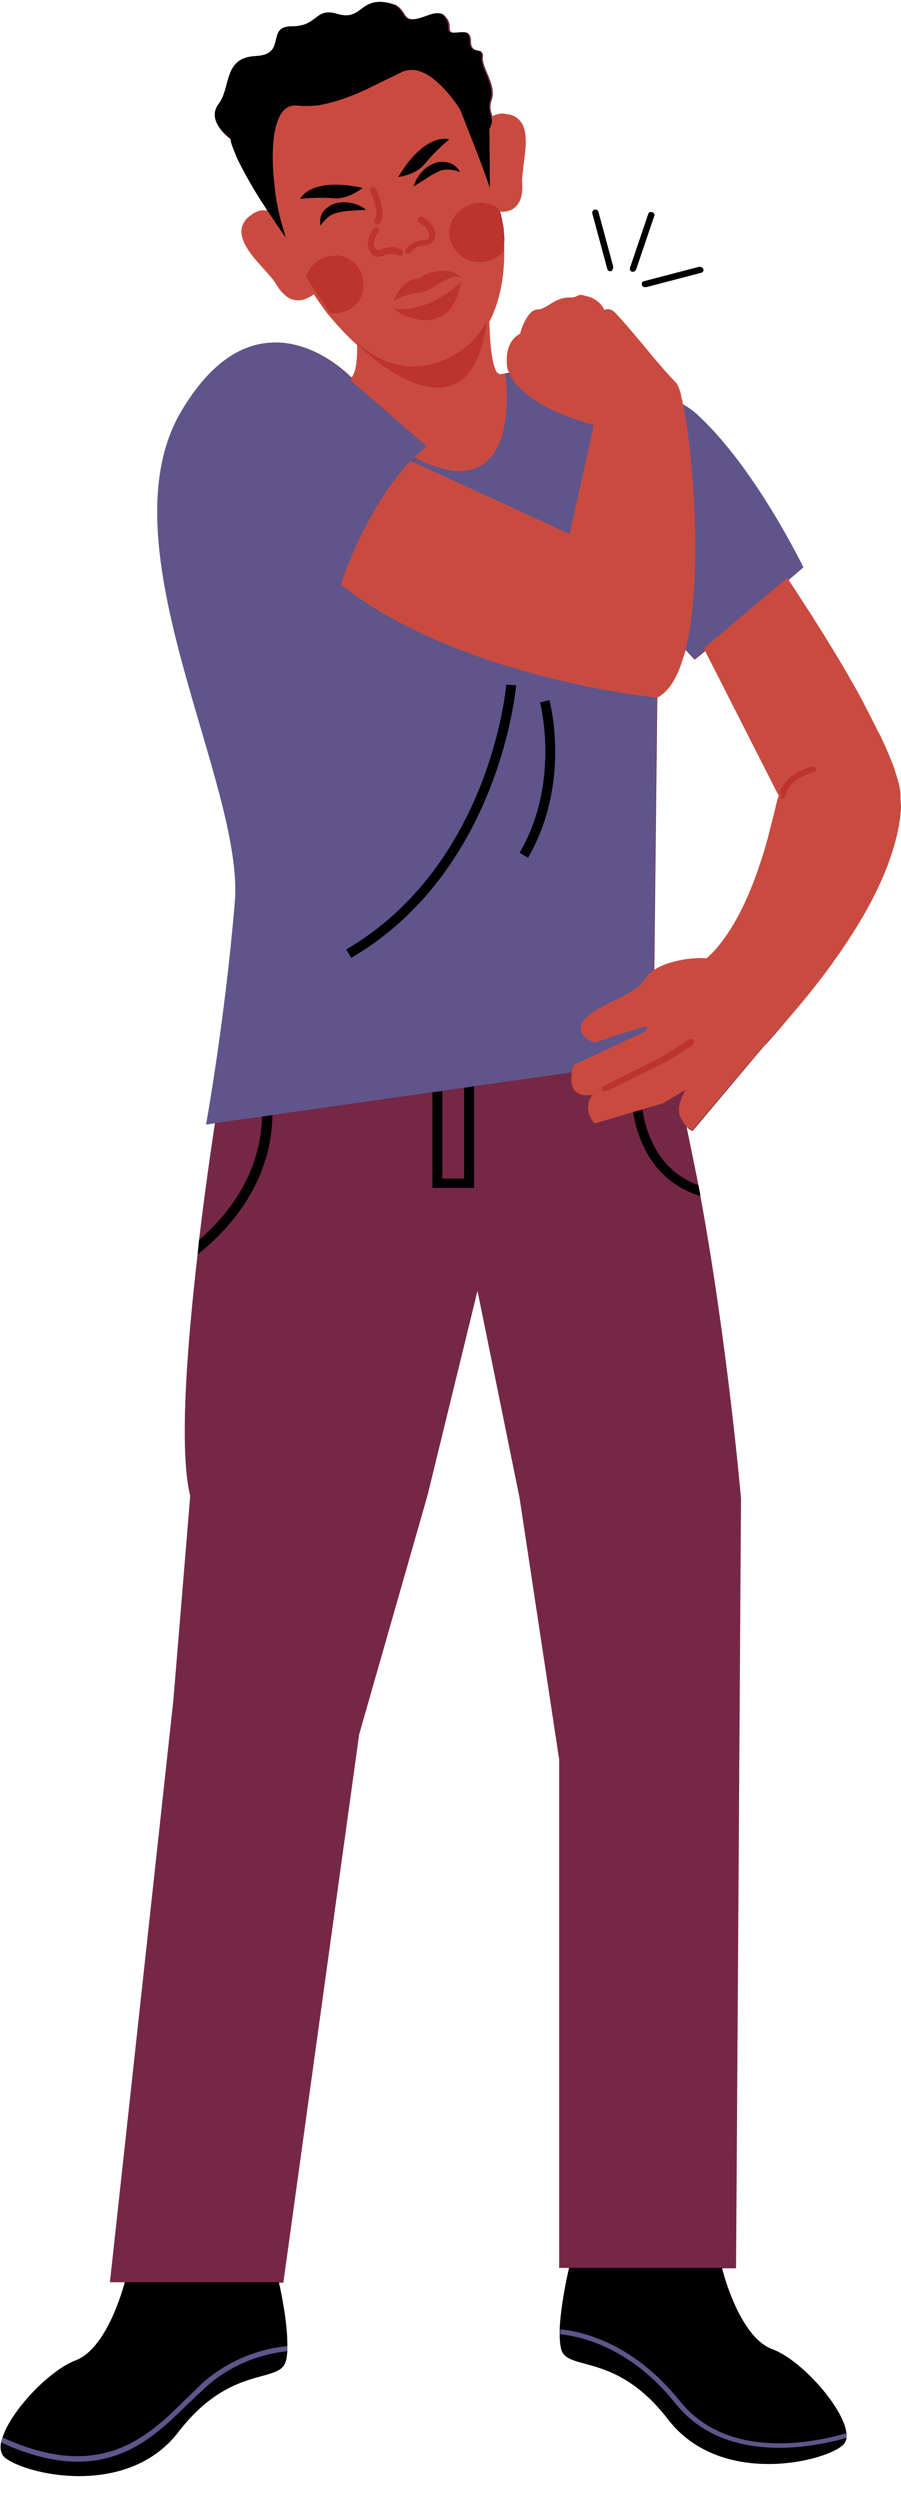
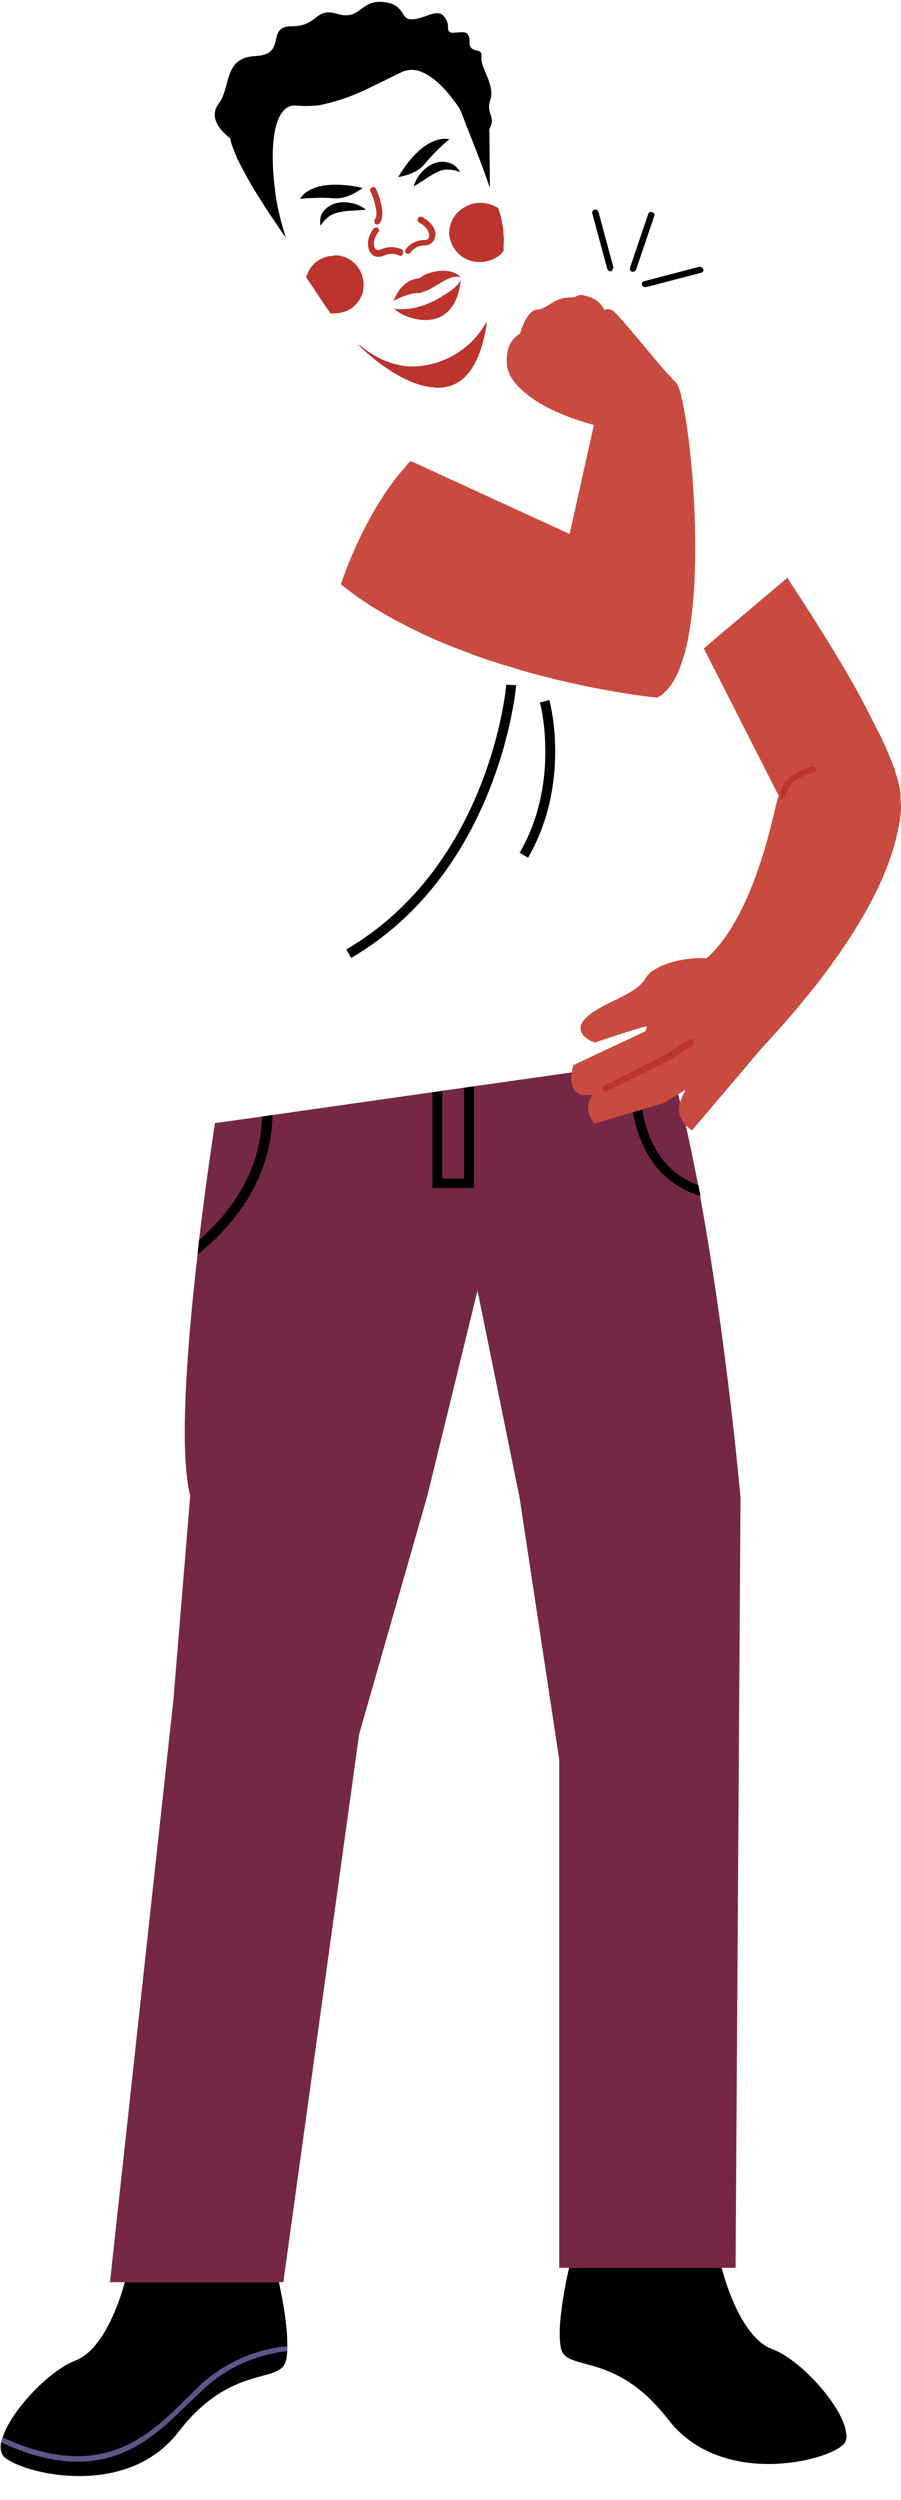
<svg xmlns="http://www.w3.org/2000/svg" height="504.2" preserveAspectRatio="xMidYMid meet" version="1.0" viewBox="0.9 0.2 181.9 504.2" width="181.9" zoomAndPan="magnify">
  <g fill="#752845" id="change1_1">
-     <path d="M181.8,158.1c-0.1-0.3-0.2-0.6-0.2-0.9c-0.1-0.4-0.3-0.9-0.4-1.3c-0.1-0.2-0.1-0.3-0.2-0.4 c-0.7-2-1.7-4.2-2.8-6.6c-0.1-0.3-0.3-0.6-0.5-0.9c-0.8-1.7-1.7-3.5-2.7-5.2c-0.2-0.4-0.4-0.8-0.7-1.2 c-5.1-9.2-11.3-18.8-14.7-23.9c0,0,0,0,0-0.1l0.5-0.4l2.9-2.5c0,0-9.3-19.4-20.8-30.3c-0.9-0.9-1.9-1.7-2.9-2.3 c-0.1-0.1-0.3-0.2-0.5-0.3h0c-0.2-0.1-0.4-0.2-0.6-0.3c0,0,0,0,0,0c0,0,0,0,0-0.1c-0.1-0.5-0.2-1-0.3-1.4c-0.3-1.2-0.7-2-1-2.3 c-3-3-11.7-13.9-12.7-14.4c-0.5-0.3-1.2-0.2-1.6,0.2c-0.5-1.5-1.7-2.6-3.2-3c-2.5-0.8-0.9,0.2-3.7,0.2s-4.5,2.4-6.3,2.4 c-1.9,0-3.2,4.8-3.2,4.8c-2.2,1-2.6,3.4-2.6,5c0,1,0.1,1.7,0.1,1.7c0.2,0.4,0.3,0.8,0.6,1.2c0,0.1,0.1,0.1,0.1,0.2 c0.2,0.4,0.5,0.8,0.9,1.2c0.1,0.1,0.2,0.2,0.3,0.3c0.1,0.1,0.2,0.3,0.4,0.4c0.2,0.2,0.5,0.5,0.7,0.7c0.2,0.2,0.4,0.3,0.6,0.5 c0.7,0.6,1.4,1.1,2.2,1.6c0.1,0,0.1,0.1,0.2,0.1c0,0-0.1,0-0.2-0.1c-0.2-0.1-0.5-0.2-0.7-0.4c-0.5-0.3-1-0.6-1.4-1 c-0.2-0.1-0.3-0.2-0.5-0.4c-0.1,0-0.1-0.1-0.2-0.1c-0.4-0.3-0.7-0.6-1-0.9c0,0-0.1,0-0.1-0.1c-0.2-0.2-0.3-0.3-0.5-0.5 c-0.2-0.2-0.4-0.4-0.5-0.6c-0.1-0.2-0.3-0.3-0.4-0.5c-0.1-0.2-0.2-0.3-0.3-0.5c0,0,0,0,0-0.1c0,0,0,0,0-0.1l-0.1-0.1 c-0.5,0-0.7,0.1-0.8,0.1c-0.2,0-0.2,0.1-0.5,0.1v0.5c-0.2,0-0.3,0.1-0.4,0.1c-0.3,0.1-0.5,0-0.7-0.1c-0.7-0.5-1.2-2.1-1.5-4.1 s-0.5-4.5-0.5-6.9c2.4-4.5,3-9.7,3-13.7v-0.2l0.3-0.3v-0.1l0-0.2c-0.1-1,0.1-1.9,0-2.6c0-0.5-0.1-0.9-0.1-1.3v-0.4 c-0.1-0.3-0.1-0.7-0.2-1c-0.1-0.4-0.1-0.8-0.2-1.1c0-0.1-0.1-0.2-0.1-0.3c0,0,0-0.1,0-0.2c0-0.1-0.1-0.3-0.1-0.4 c-0.1-0.2-0.1-0.3-0.2-0.5c0,0,0,0,0.1,0c0-0.1-0.1-0.2-0.1-0.4h0.6c3.3,0,4-2.6,3.7-5.5v-0.3c0-3.7,3-12.4-2.8-13 c-0.2,0-0.5-0.1-0.7-0.1c-0.1,0-0.2,0-0.2,0c-0.7,0.1-1.3,0.3-1.9,0.8v0.4c0,0.1,0,0.2-0.1,0.4c0,0.1-0.1,0.2-0.1,0.3 s-0.1,0.2-0.2,0.3c0.1-0.2,0.1-0.3,0.2-0.5c0-0.2,0.1-0.3,0.1-0.4v-0.5c0-0.2,0-0.5-0.1-0.7c-0.2-0.8-0.7-1.7-0.1-3.3 c1-3-2.1-6.5-1.8-8.6c0.1-0.7-0.2-1-0.5-1.2c-0.4-0.1-0.9-0.1-1.3-0.4c-0.3-0.2-0.6-0.6-0.6-1.4c0-1.2-0.3-1.7-0.8-1.9 c-0.2-0.1-0.4-0.1-0.7-0.1c-0.5,0-1.2,0.1-1.9,0.1c-0.4,0-0.6-0.1-0.7-0.2c-0.2-0.2-0.2-0.6-0.2-1.1c0-0.5-0.2-1.2-0.8-1.9 c-0.2-0.3-0.5-0.5-0.7-0.6c-1.5-0.6-3.7,1.1-5.9,1.1c-0.4,0-0.7-0.1-0.9-0.2c-0.5-0.2-0.8-0.8-1.1-1.3c-0.4-0.5-0.8-1.1-1.7-1.5 C80,1,79.3,0.8,78.4,0.7c-4.7-0.4-4.5,3.8-9.2,2.4c-4.6-1.4-3.8,2.5-9.2,2.5s-0.8,5.7-7.3,6c-6.7,0.4-5,6.4-7.6,9.8 c-2.6,3.5,2.4,6.9,2.4,6.9c0.1,0.8,0.4,1.7,0.8,2.6l0.6,1.5c1.1,2.2,2.5,4.8,4,7.2c0.4,0.6,0.7,1.2,1.1,1.7 c0.3,0.5,0.6,0.9,0.8,1.4c0.1,0.2,0.2,0.4,0.4,0.5h-0.1c-0.2,0-0.5-0.1-0.8-0.1s-0.6,0-0.8,0.1c-0.1,0-0.2,0-0.3,0.1 c-0.2,0.1-0.4,0.1-0.6,0.2c-0.2,0.1-0.4,0.2-0.5,0.3C52,43.9,51.9,44,51.8,44c-0.2,0.2-0.4,0.4-0.6,0.6c-3.6,4,4.2,9.4,5.9,12.4 c0.5,0.9,1.1,1.6,1.7,2.2c0.3,0.2,0.5,0.5,0.8,0.6c0.2,0.1,0.5,0.2,0.7,0.3c0.8,0.2,1.6,0.2,2.5-0.2c0.5-0.2,1-0.6,1.7-1.1 c0,0,0.1-0.1,0.1-0.1c0.1,0.2,0.2,0.3,0.4,0.5c0.9,1.3,1.8,2.6,2.8,4h0.7c1.2,0,2.4-0.3,3.4-0.9c-0.9,0.7-2.1,1-3.3,1h-0.7 c0,0,0,0.1,0.1,0.1c1.7,2.3,3.6,4.3,5.6,6.1v0.1c0,0,0,0-0.1,0l0.1,0.1v1c0,1.7-0.2,3.5-0.6,4.9c-0.1,0.2-0.2,0.4-0.3,0.6 c0,0.1-0.1,0.2-0.2,0.3s-0.1,0.2-0.2,0.3l-0.1-0.1c0,0-0.2-0.2-0.5-0.5h0c-1.5-1.5-6.3-5.7-12.5-6.7c0,0,0,0,0,0 c-0.6-0.1-1.3-0.2-2-0.2c-0.4,0-0.8,0-1.3,0c-5.7,0.2-12.3,3.6-18.4,14c-15.8,27.1,12.9,75,10.9,98.9c-2,23.5-5.7,44-5.8,44.8 c0,0,0,0,0,0l1.9-0.3l-0.1,0.1l0,0c-0.7,4.6-2,13.3-3.2,23.4c-0.1,0.9-0.2,1.9-0.3,2.9c-2.2,18.2-3.9,39.6-1.5,48.9L36,343.1 L23.1,460.5h3c-1,3.7-4.3,13.7-10,15.8c-5.4,2.1-13.1,10.3-14.7,15.6c-0.1,0.3-0.2,0.7-0.3,1c-0.2,1.2,0,2.1,0.6,2.8 c3.6,3.4,24.8,8.7,35.3-5.1c10.6-13.7,20.4-9.5,21.6-14.2c0.2-0.5,0.2-1.2,0.3-1.9v-1c0.1-4.4-1.2-10.7-1.7-12.9h0.9L73.4,350 l13.8-48.2l10.1-41.3l8.5,41.8l8,52.8v102.5h2c-0.3,1.2-1.7,7.5-1.9,12.4v1c0,1.2,0.1,2.2,0.3,3c1.2,4.6,11,0.4,21.6,14.2 c10.6,13.7,31.8,8.5,35.3,5.1c0.4-0.4,0.6-0.8,0.7-1.4v-1c-0.6-5.1-9.1-14.7-14.9-16.8c-6-2.2-9.4-13.2-10.2-16.4h2.8l1-155.3 c0,0-2.7-31.1-8.2-61c-0.1-0.8-0.3-1.5-0.4-2.2c-0.8-4-1.6-7.9-2.4-11.8c0.3,0.4,0.8,0.8,1.2,0.9l0.2-0.2l13.9-16.5 c0.4-0.5,0.9-0.9,1.3-1.4c5-5.5,8.8-10.8,12.3-15.7c0.2-0.2,0.3-0.4,0.4-0.6c0.8-1.1,1.6-2.5,2.2-3.5c3.6-5.4,6.2-10.2,8.1-14.6 c0.3-0.8,0.6-1.6,0.9-2.4c0.8-2.3,1.4-4.4,1.8-6.5c0.1-0.6,0.2-1.1,0.3-1.7c0.1-0.4,0.1-0.8,0.1-1.2c0-0.5,0.1-1,0.1-1.5 c0.1-0.5,0.1-1.2,0.1-1.9C182.3,159.9,182,159,181.8,158.1z M157.8,162.9c0,0.1,0,0.1,0,0.2c-0.1,0.4-0.2,0.8-0.3,1.3v0.1 c-0.2,0.7-0.4,1.5-0.6,2.3c-0.1,0.4-0.2,0.8-0.3,1.2c-0.5,2.1-1.2,4.5-2.2,7.4c-5,14.8-11,18.8-11,18.8c-1.7-0.4-7.3,0.2-10.4,2.2 c-0.7,0.4-1.3,1-1.7,1.7c-0.1,0.2-0.2,0.4-0.4,0.6c-0.1,0.2-0.3,0.3-0.5,0.5c-2.1,2.1-6.4,3.7-9.3,5.5c-0.6,0.4-1.2,0.8-1.6,1.2 c-0.1,0.1-0.2,0.2-0.2,0.2c-0.3,0.4-0.5,0.6-0.6,0.9c0,0,0,0.1-0.1,0.1c0.1-0.4,0.4-0.9,0.9-1.4c2.8-2.7,10-4.5,11.8-7.8 c0.4-0.7,1-1.3,1.7-1.7v-0.4l0.6-55l0-0.5v-0.1c1.4-0.7,2.6-2.1,3.5-4.1c0.7-1.5,1.3-3.2,1.8-5.2l0.4,0.4l1.8,1.9l0.1,0l2.1-1.7 l0.3-0.2l0,0.1l14.6,28.6l0.4,0.7c0,0,0,0,0,0.1c-0.1,0.2-0.1,0.4-0.2,0.5C158.1,161.7,158,162.3,157.8,162.9z" fill="inherit" />
    <path d="M128.5,55c0.1,0,0.1,0,0.2,0c0.3,0,0.5-0.2,0.6-0.4l3.7-10.9c0.1-0.3-0.1-0.6-0.4-0.7c-0.4-0.1-0.7,0-0.8,0.3 l-3.7,10.9C128,54.5,128.1,54.9,128.5,55z" fill="inherit" />
-     <path d="M130.5,57.6c0,0.3,0.4,0.6,0.7,0.5c0.1,0,0.1,0,0.2,0l11.1-2.9c0.3-0.1,0.5-0.4,0.4-0.7s-0.5-0.5-0.8-0.5 L131,56.9C130.7,56.9,130.4,57.2,130.5,57.6z" fill="inherit" />
    <path d="M123.5,54.4c0.1,0.3,0.3,0.5,0.6,0.5c0,0,0.1,0,0.2,0c0.3-0.3,0.4-0.6,0.4-0.9l-3-11.1 c-0.1-0.3-0.4-0.5-0.8-0.4c-0.3,0.1-0.5,0.4-0.4,0.8L123.5,54.4z" fill="inherit" />
  </g>
  <g id="change2_2">
-     <path d="M109.7,80.9c-0.1-0.1-0.2-0.1-0.2-0.1c-0.2-0.1-0.5-0.3-0.7-0.4c-0.5-0.3-1-0.6-1.4-1c-0.2-0.1-0.3-0.2-0.5-0.4 c-0.1,0-0.1-0.1-0.2-0.1c-0.4-0.3-0.7-0.6-1-0.9c0,0-0.1,0-0.1-0.1c-0.2-0.2-0.3-0.3-0.5-0.5c-0.2-0.2-0.4-0.4-0.5-0.6 c-0.1-0.2-0.3-0.3-0.4-0.5c0-0.1-0.1-0.1-0.1-0.2c0,0,0-0.1-0.1-0.1c-0.1-0.1-0.2-0.2-0.2-0.3l-0.1-0.1c-0.5,0.1-0.7,0.1-0.8,0.1 c-0.2,0-0.2,0-0.5,0.1v0.5c0.1,1.1,0.2,2.5,0.2,3.9c0,8-2.3,19.4-17.1,12.2c0,0,0,0-0.1,0c0,0,0,0-0.1,0L85,92.7l-0.7,0.6l-0.5,0.4 h0.1l32.5,14.8l0.2,0.1l5.1-23.2C121.6,85.4,115.1,83.9,109.7,80.9z M142.3,84.4c-0.9-0.9-1.9-1.7-2.9-2.3c-0.2-0.1-0.4-0.2-0.6-0.4 c-0.2-0.1-0.3-0.2-0.5-0.2c0,0-0.1,0-0.1-0.1c0,0,0,0.1,0,0.1c2.1,9.8,4.2,34.9,0.7,49.3l0.1,0.1l0.3,0.3l1.9,1.9l0,0l2-1.7l0.3-0.2 l0.1-0.1l16-13.5l0.1-0.1l0.5-0.4l2.9-2.5C163.1,114.7,153.8,95.3,142.3,84.4z M105.9,134.7c-0.8-0.2-1.7-0.5-2.5-0.8 c-0.8-0.3-1.7-0.5-2.5-0.8c-0.4-0.1-0.9-0.3-1.3-0.4c-0.9-0.3-1.7-0.6-2.6-0.9s-1.7-0.6-2.6-1c-0.4-0.2-0.9-0.3-1.3-0.5 c-1.2-0.5-2.5-1-3.7-1.5c-0.5-0.2-1.1-0.5-1.6-0.7c-0.4-0.2-0.9-0.4-1.3-0.6c-2.8-1.3-5.5-2.7-8.2-4.3c-0.7-0.4-1.3-0.8-2-1.2 c-1-0.6-1.9-1.2-2.9-1.9c-0.3-0.2-0.6-0.4-0.9-0.6c-0.8-0.6-1.6-1.1-2.3-1.7c0,0,0.3-0.8,0.8-2.2c0.1-0.2,0.1-0.4,0.2-0.6 c0.9-2.2,2.3-5.7,4.3-9.4c2-3.7,4.5-7.7,7.5-11c0.3-0.3,0.5-0.6,0.8-0.9l0.1-0.1l0.3-0.3l0.7-0.7l0.4-0.4l0.1-0.1l2.1-2L74.1,78.5 l-1.9-1.7l-0.1-0.1c0,0-0.1-0.2-0.4-0.4c-1.4-1.3-6.2-5.7-12.5-6.8c0,0,0,0,0,0c-0.6-0.1-1.3-0.2-2-0.2c-0.4,0-0.8,0-1.3,0 c-5.8,0.2-12.3,3.5-18.5,14c-15.8,27.1,12.9,75,10.9,98.9c-2,23.9-5.8,44.8-5.8,44.8l0.1,0l1.8-0.3l9.4-1.3l2-0.3l32.3-4.6l2-0.3 l4.4-0.6l2-0.3l19.8-2.8h0l0.3,0h0.1c0.1-0.3,0.1-0.6,0.2-0.9l4.6-2.2l9.8-4.7c0,0,0.4-0.8,0.4-1.4c0-0.3,0-0.5-0.3-0.5 c-0.8,0-10.6,3.3-10.6,3.3s-2.8-1-2.3-2.8c0-0.1,0-0.1,0.1-0.2c0.1-0.4,0.4-0.8,0.8-1.2c2.8-2.7,10-4.5,11.8-7.8 c0.4-0.7,1-1.3,1.7-1.7v-0.1l0-0.4v0l0.6-55l0-0.5v-0.1C133.6,140.3,121.2,139.2,105.9,134.7z" fill="#5f558b" />
-   </g>
+     </g>
  <g id="change1_2">
-     <path d="M150.4,302.3l-1,155.3h-35.6V355.1l-8-52.8l-8.5-41.8l-10.1,41.3L73.4,350L58.1,460.5h-35l12.8-117.4l3.4-41.2 c-2.3-9.2-0.6-30.6,1.5-48.8c0.1-1,0.2-1.9,0.3-2.9c1.2-10.1,2.5-18.9,3.2-23.5l0.1,0l9.4-1.3l2-0.3l32.3-4.6l2-0.3l4.4-0.6l2-0.3 l19.8-2.8l0.4,0c-1.2,6.1,4.2,4.2,5.8,3.5c0.1-0.1,0.2-0.1,0.3-0.1c-0.1,0-0.2,0.1-0.3,0.1c-4.5,2.5-1.6,6.4-1.6,6.4l7.7-2.3 l1.9-0.6l4-1.2l3.2-1.9c0,0.1,0,0.3,0.1,0.4c0.1,0.6,0.3,1.1,0.4,1.7c0.1,0.3,0.2,0.7,0.3,1.1c-0.1,0.9,0.1,1.8,0.6,2.6 c0.1,0.3,0.1,0.5,0.2,0.8c0.9,3.9,1.7,7.9,2.5,12c0.1,0.8,0.3,1.5,0.4,2.2C147.7,271.2,150.4,302.3,150.4,302.3z" fill="#752845" />
+     <path d="M150.4,302.3l-1,155.3h-35.6V355.1l-8-52.8l-8.5-41.8l-10.1,41.3L73.4,350L58.1,460.5h-35l12.8-117.4l3.4-41.2 c-2.3-9.2-0.6-30.6,1.5-48.8c0.1-1,0.2-1.9,0.3-2.9c1.2-10.1,2.5-18.9,3.2-23.5l0.1,0l9.4-1.3l2-0.3l32.3-4.6l2-0.3l4.4-0.6l2-0.3 l19.8-2.8l0.4,0c-1.2,6.1,4.2,4.2,5.8,3.5c0.1-0.1,0.2-0.1,0.3-0.1c-0.1,0-0.2,0.1-0.3,0.1c-4.5,2.5-1.6,6.4-1.6,6.4l7.7-2.3 l1.9-0.6l4-1.2l3.2-1.9c0,0.1,0,0.3,0.1,0.4c0.1,0.6,0.3,1.1,0.4,1.7c0.1,0.3,0.2,0.7,0.3,1.1c-0.1,0.9,0.1,1.8,0.6,2.6 c0.1,0.3,0.1,0.5,0.2,0.8c0.9,3.9,1.7,7.9,2.5,12c0.1,0.8,0.3,1.5,0.4,2.2C147.7,271.2,150.4,302.3,150.4,302.3" fill="#752845" />
  </g>
  <g fill="#c94b40" id="change3_1">
-     <path d="M106.6,33.5c0.4-3,1-6.8-0.6-8.8c-0.7-0.9-1.7-1.4-2.9-1.5c-0.3-0.1-0.6-0.1-0.8-0.1H102 c-0.7,0.1-1.3,0.3-1.8,0.6c-0.1,0.1-0.2,0.1-0.3,0.2L99.7,24v0.6c0,0.1,0,0.1,0,0.2L99.6,25c0,0,0,0.1-0.1,0.1 c0,0.1-0.1,0.2-0.1,0.3l-0.1,0.1c-0.1,0.1-0.1,0.2-0.2,0.2L99,26l0.1,9c-1.1-3-2.3-6-3.1-8.2c-0.2-0.6-0.4-1.1-0.6-1.5 c-0.8-2-1.2-3.2-1.3-3.3c-0.2-0.4-6-9.7-11.7-7.9c-0.2,0.1-0.4,0.2-0.7,0.3c-0.8,0.4-1.6,0.8-2.4,1.2c-3.8,2-8.5,4.4-13.3,5.3 L65.7,21c-0.4,0.1-0.9,0.1-1.3,0.2c-1.3,0.1-2.5,0.1-3.7,0c-1.1-0.1-2.1,0.2-3,1.1c-3.4,3.5-2.3,13.3-1.9,16.3 c0.3,2.2,0.7,4.3,1.2,6.4c-0.4-0.6-0.9-1.3-1.4-2l-0.2-0.2l-0.3-0.1c-0.1,0-0.2,0-0.2,0c-0.5-0.1-1.1-0.1-1.6,0 c-0.1,0-0.3,0.1-0.3,0.1c-0.2,0.1-0.5,0.2-0.7,0.3c-0.2,0.1-0.4,0.2-0.6,0.4c-0.1,0.1-0.2,0.2-0.3,0.2c-0.2,0.2-0.5,0.4-0.7,0.6 c-2.9,3.2,0.8,7.2,3.4,10.1c1,1.1,1.9,2.1,2.4,2.9c0.6,1,1.2,1.8,1.8,2.3c0.3,0.3,0.6,0.5,0.9,0.7c0.2,0.1,0.5,0.3,0.8,0.3 c0.9,0.3,1.9,0.2,2.8-0.2c0.5-0.2,1-0.5,1.5-0.9c0,0,0,0,0,0.1c1,1.6,1.9,2.8,2.8,4l0.2,0.2c1.9,2.3,3.8,4.3,5.7,6v0.9 c0,1.9-0.2,3.5-0.6,4.7c-0.1,0.2-0.2,0.4-0.3,0.6c0,0,0,0.1-0.1,0.1v0.1h-0.2V77l15.2,13.2l-1.8,1.7l-0.7,0.5l0.5,0.3l0.1,0 l0.1,0.1c3.3,1.6,6.1,2.4,8.6,2.4c1.8,0,3.4-0.5,4.7-1.4c5-3.5,5-12.6,4.5-17.7v-0.5h-0.5c-0.1,0-0.2,0-0.2,0c-0.1,0-0.3,0-0.4,0.1 h-0.2v-0.2h-0.3c-0.5-0.5-1.5-2.4-1.7-10.4c2.5-4.8,3-10.2,3-13.9v-2.4l-0.9,1.2l-0.2,0.2c-0.8,1.1-2.1,1.8-3.5,1.9 c-1.4,0.2-2.7-0.2-3.8-1.1c-1.1-0.8-1.9-2.1-2.1-3.5c-0.2-1.4,0.2-2.8,1.1-3.9c1.7-2.3,4.9-2.8,7.1-1.2l0.1,0.3h0.2L102,44 c0,0,0-0.1,0-0.2l-0.3-0.9h0c0,0,0,0,0.1,0c1.5,0.1,2.6-0.3,3.4-1.2c0.9-1,1.3-2.6,1.1-4.8v-0.3C106.3,35.8,106.5,34.7,106.6,33.5z M88.7,77.7c-0.2,0-0.4,0-0.6-0.1c-3.1-0.4-6.3-2.1-8.9-3.9c1.5,0.5,2.9,0.9,4.4,0.9h1.2c1.4,0,2.9-0.3,4.3-0.7 c3.7-1.1,6.9-3.3,9.1-6.2c-1.4,6.5-4.3,9.8-8.6,10H88.7z" fill="inherit" />
    <path d="M182.7,160.5c0-0.7-0.2-1.6-0.4-2.5c-0.1-0.3-0.2-0.6-0.3-1s-0.3-0.9-0.4-1.3c0-0.1-0.1-0.3-0.1-0.4 c-0.7-1.9-1.6-4-2.8-6.6c-0.2-0.3-0.3-0.6-0.5-0.9c-0.8-1.6-1.7-3.4-2.7-5.3c-0.2-0.4-0.4-0.8-0.6-1.2c-5-9.2-11.4-19-14.7-24 l-0.3-0.6l-16.6,14L143,131l14.8,29.1l0.3,0.5v0.1c0,0.1,0,0.1-0.1,0.3c-0.2,0.5-0.3,1.1-0.5,1.8v0.1c-0.1,0.4-0.2,0.8-0.3,1.2 c0,0,0,0.1,0,0v0.1c-0.2,0.7-0.4,1.5-0.6,2.3c-0.1,0.4-0.2,0.8-0.3,1.2c-0.6,2.4-1.3,4.8-2.2,7.4c-4.4,13.1-9.7,17.7-10.6,18.4 c-2.1-0.3-7.5,0.3-10.5,2.3c-0.8,0.4-1.4,1.1-1.9,1.9c-0.1,0.2-0.2,0.4-0.4,0.5c-0.1,0.1-0.2,0.2-0.2,0.3c-0.1,0.1-0.1,0.1-0.2,0.2 c-1.3,1.3-3.5,2.4-5.6,3.4c-1.3,0.6-2.6,1.3-3.7,2c-0.7,0.4-1.3,0.9-1.7,1.3c-0.1,0.1-0.2,0.2-0.3,0.3c-0.4,0.4-0.6,0.8-0.8,1.2 v0.1c-0.5,1.8,1.4,3,2.6,3.4l0.2,0.1l0.2-0.1c3.5-1.2,9.1-3,10.3-3.2c0,0.1,0,0.2-0.1,0.4s-0.1,0.4-0.2,0.6l-14.5,6.8l-0.1,0.2 c-0.1,0.3-0.2,0.6-0.2,1v0.1c0,0.2-0.1,0.3-0.1,0.5v0.3c-0.2,1.6,0.2,2.8,1,3.4c0.9,0.7,2.1,0.7,3.3,0.5c-0.1,0.2-0.3,0.3-0.4,0.5 c-1.5,2.5,0.4,4.9,0.5,5l0.2,0.3l13.9-4.1l4.5-2.7c-0.6,1.1-1,2.1-1.2,3c0,0.1-0.1,0.3-0.1,0.4v0.2c0,0.1,0,0.2,0,0.4 c0,0.1,0,0.2,0,0.4s0,0.4,0.1,0.6c0,0.2,0.1,0.4,0.2,0.6l0.1,0.1c0.2,0.4,0.4,0.8,0.7,1.2s0.7,0.7,1.1,1l0.4,0.3l14-16.5 c5.4-5.8,10.2-11.5,14.2-17c0.1-0.2,0.3-0.4,0.4-0.6c0.7-1,1.4-1.9,2.1-3c3.6-5.3,6.4-10.4,8.3-15.1c0.3-0.7,0.6-1.5,0.9-2.4 c0.8-2.2,1.4-4.4,1.8-6.5c0.1-0.6,0.2-1.2,0.3-1.7c0-0.3,0.1-0.6,0.1-1v-0.2c0.1-0.5,0.1-1,0.1-1.5 C182.7,161.9,182.7,161.1,182.7,160.5z" fill="inherit" />
    <path d="M138.8,81.8L138.8,81.8C138.8,81.8,138.8,81.8,138.8,81.8c0-0.2-0.1-0.3-0.1-0.4v-0.5h-0.1 c-0.1-0.4-0.2-0.7-0.2-1c-0.2-0.9-0.6-2.1-1.1-2.6c-1.4-1.4-4.1-4.5-6.6-7.6c-3.9-4.6-5.6-6.6-6.2-6.9c-0.5-0.3-1.1-0.3-1.6-0.1 c-0.6-1.3-1.8-2.3-3.3-2.7c-1.4-0.4-1.7-0.4-2.2-0.1c-0.2,0.1-0.5,0.3-1.6,0.3c-1.7,0-3,0.8-4.1,1.5c-0.8,0.5-1.5,0.9-2.2,0.9 c-2,0-3.3,3.7-3.6,4.9c-1.7,0.9-2.7,2.7-2.7,5.3c0,1,0.1,1.8,0.2,1.9c0.1,0.3,0.3,0.7,0.4,1c0,0,0,0,0,0.1c0,0.1,0.1,0.2,0.1,0.2 c0,0,0.1,0.1,0.1,0.1c0,0.1,0,0.1,0,0.1c0.3,0.4,0.6,0.9,1,1.4l0.3,0.3c0.1,0.1,0.2,0.3,0.4,0.4l0.7,0.7c0.2,0.2,0.4,0.3,0.6,0.5 c0.6,0.5,1.4,1.1,2.2,1.6l0.3,0.2c4.4,2.7,9.7,4.2,11.3,4.6l-4.9,22L84.3,93.4l-0.1,0l-0.5-0.2l-0.2,0.3c-0.3,0.3-0.6,0.6-0.8,0.9 c-6,6.7-10,15.8-11.9,20.6l-0.2,0.6c-0.5,1.4-0.8,2.2-0.8,2.2l-0.1,0.3l0.3,0.2c0.8,0.6,1.6,1.2,2.4,1.8c0.3,0.2,0.5,0.4,0.8,0.6 c0.9,0.6,1.8,1.2,2.9,1.9c0.7,0.4,1.3,0.8,2,1.2c2.5,1.5,5.3,2.9,8.2,4.3c0.4,0.2,0.9,0.4,1.3,0.6c0.5,0.2,1.1,0.5,1.6,0.7 c1.2,0.5,2.4,1,3.7,1.5l1.3,0.5c0.9,0.3,1.8,0.7,2.6,1c0.9,0.3,1.7,0.6,2.6,0.9c0.4,0.2,0.9,0.3,1.3,0.4c0.9,0.3,1.7,0.6,2.6,0.8 c0.9,0.3,1.7,0.5,2.5,0.8c14.5,4.2,26.5,5.5,27.8,5.6c0.1,0,0.1,0,0.1,0l0.1-0.1c1.4-0.8,2.7-2.3,3.7-4.4c0.7-1.4,1.2-3.1,1.8-5 c0,0,0,0,0-0.1c0-0.1,0.1-0.2,0.1-0.3l-0.5-0.1h0.5C142.8,116.7,140.9,91.8,138.8,81.8z" fill="inherit" />
  </g>
  <g id="change4_1">
    <path d="M165.6,155.2c-0.1-0.3-0.4-0.5-0.7-0.4c-1.9,0.5-3.2,1.2-4.3,2c-1,0.8-1.7,1.8-2.3,3.2l0.4,0.7 c-0.1,0.2-0.1,0.4-0.2,0.6c0.1,0,0.1,0,0.2,0c0.3,0,0.5-0.2,0.6-0.4c1-2.8,2.4-3.9,6-5C165.5,155.9,165.7,155.6,165.6,155.2z M140.9,210c-0.2-0.3-0.5-0.4-0.8-0.2l-5.3,3.4l-11.9,6h-0.1c-0.3,0.1-0.4,0.5-0.3,0.7c0,0,0,0,0,0.1c0,0,0,0,0,0c0,0,0,0,0,0 c0.1,0.2,0.3,0.3,0.5,0.3c0.1,0,0.2,0,0.2,0h0.2l11.9-5.9h0.1l5.3-3.4C141,210.7,141.1,210.4,140.9,210z M76.8,38.3 C76.7,38,76.3,37.8,76,38c-0.2,0.1-0.4,0.3-0.4,0.5c0,0.1,0,0.2,0.1,0.3c0.6,1.3,1.2,3.3,1.2,4.5c0,0.5-0.1,0.8-0.3,1.1 c-0.2,0.2-0.2,0.6,0,0.9c0.2,0.2,0.6,0.3,0.9,0c0.4-0.5,0.6-1.2,0.6-2C78.1,41.3,77.1,38.9,76.8,38.3z M82,50.5 c-1.3-0.6-2.9-0.6-4.2,0c-0.4,0.2-0.8,0.2-1.1-0.1c-0.5-0.6-0.5-2,0.6-3.4c0.2-0.3,0.2-0.6-0.1-0.8c-0.1-0.1-0.2-0.1-0.4-0.1 s-0.4,0.1-0.5,0.2c-1.5,2.1-1.3,4-0.5,5c0.4,0.5,0.9,0.7,1.5,0.7c0.4,0,0.7-0.1,1-0.2c0.5-0.2,1-0.4,1.6-0.4c0.5,0,1.1,0.1,1.5,0.3 c0.3,0.2,0.7,0.1,0.8-0.2c0.1-0.1,0.1-0.3,0.1-0.4C82.3,50.8,82.2,50.6,82,50.5z M86.2,44c-0.3-0.2-0.7-0.1-0.9,0.2 s-0.1,0.7,0.2,0.9c1.6,0.8,2.2,2.1,2,2.9c-0.1,0.4-0.5,0.7-0.9,0.6c-1.5,0-2.9,0.7-3.8,1.9c-0.2,0.3-0.1,0.6,0.1,0.8 c0.1,0.1,0.2,0.1,0.4,0.1s0.4-0.1,0.5-0.3c0.7-0.9,1.7-1.4,2.8-1.4c1,0,1.9-0.6,2.1-1.6C89.1,47,88.4,45.2,86.2,44z M102.6,48.1 c0-0.5-0.1-0.9-0.1-1.3v-0.4c-0.1-0.3-0.1-0.7-0.2-1c-0.1-0.4-0.1-0.8-0.2-1.1c0-0.1-0.1-0.2-0.1-0.3c0,0,0-0.1,0-0.2 c0-0.1-0.1-0.3-0.1-0.4c-0.1-0.2-0.1-0.3-0.2-0.5c0-0.2-0.1-0.3-0.1-0.5c0-0.1-0.1-0.2-0.1-0.2c-0.2-0.1-0.3-0.2-0.5-0.3 c-1-0.5-2-0.8-3.1-0.8c-1.9,0-3.8,0.9-5.1,2.5c-0.9,1.2-1.3,2.7-1.2,4c0.2,1.6,1,3.2,2.5,4.3c2.5,1.8,6,1.4,8.1-0.6l0.4-0.6 C102.5,49.7,102.7,48.8,102.6,48.1z M68.7,51.7c-0.1,0-0.3,0-0.4,0.1c-2.4,0-4.6,1.5-5.4,3.8c-0.1,0.1-0.1,0.3-0.2,0.4v0.1l1.8,2.7 l0,0l2.4,3.6l0.7,1h0.7c1.2,0,2.4-0.3,3.4-0.9c0.1-0.1,0.2-0.1,0.3-0.2l0.3-0.3c1.2-1,2-2.5,2-4.1C74.4,54.5,71.9,51.8,68.7,51.7z M85.7,56.3c-3.6,0.2-5.1,3.8-5.4,4.8c0.1-0.2,0.2-0.3,0.4-0.4c1.4-0.7,3.2-1.4,4.6-1.4h0.3c0.8-0.2,1.6-0.5,2.3-0.9 c1.8-1,3.6-2.4,5.2-2.4c0.2,0,0.4,0,0.6,0.1h0.2C91.5,53.6,86.5,55.3,85.7,56.3z M90.6,59.7c-0.3,0.1-0.5,0.3-0.8,0.5 c-0.4,0.2-0.7,0.4-1.1,0.6c-2.4,1.2-5.2,2-7.8,1.7c-0.2,0-0.3-0.1-0.5-0.2c1.2,1.9,12,6.4,13.5-5.3v-0.3 C93.7,57.4,92.4,58.6,90.6,59.7z M99,65.3c-2.2,4-5.9,6.8-10.1,8.1c-1.4,0.4-2.8,0.6-4.1,0.7h-1.2c-3.6-0.2-6.8-1.7-9.6-3.9 l-0.1-0.1c-0.1-0.1-0.2-0.2-0.3-0.2c-0.1-0.1-0.1-0.1-0.2-0.1c0,0,0,0-0.1,0l0.1,0.1c0,0,0.1,0.1,0.2,0.2c1.5,1.5,8.1,7.5,14.4,8.2 c0.2,0,0.4,0,0.7,0.1h1c4.2-0.2,7.9-3.3,9.4-12.5c0-0.1,0-0.1,0-0.2c0-0.1,0-0.3,0.1-0.4C99.1,65.2,99,65.2,99,65.3z" fill="#bc342c" />
  </g>
  <g id="change5_1">
    <path d="M128.7,224.5c0.9,5.3,3.8,13.9,13.5,16.9c0,0,0.1,0,0.1,0c-0.1-0.8-0.3-1.5-0.4-2.2c0,0-0.1,0-0.1,0 c-4.7-1.7-8-5.2-9.9-10.2c-0.7-1.8-1.1-3.5-1.3-5 M88.2,220.5L88.2,220.5v19.3h8.4v-20.4v-0.1l-2,0.3v0.1v18.2h-4.4v-17.5v-0.1 L88.2,220.5z M55.9,225.1C55.9,225.1,55.9,225.1,55.9,225.1c-0.2,14.2-9.5,23.7-15,28c0,0-0.1,0.1-0.1,0.1c0.1-1,0.2-1.9,0.3-2.9 c0,0,0.1-0.1,0.1-0.1c5.2-4.5,12.3-12.8,12.6-24.7v-0.1L55.9,225.1z M111.8,141.4l-1.9,0.5c0.1,0.2,4.2,16.1-4.1,30.3l1.7,1 C116.2,158.2,112,142,111.8,141.4z M103.1,138.3c0,0.4-3.2,36.4-32.3,53.4l1,1.7c30-17.5,33.3-54.6,33.3-55L103.1,138.3z M99.9,20.3 c1-3-2.1-6.5-1.8-8.6c0.1-0.6-0.1-0.9-0.3-1.1l0,0c-0.3-0.2-0.8-0.2-1.3-0.4c-0.4-0.2-0.8-0.5-0.8-1.5s-0.2-1.5-0.6-1.8l0,0 c-0.6-0.4-1.7-0.1-2.8-0.1c-0.2,0-0.4,0-0.5-0.1l0,0c-0.9-0.3,0.1-1.6-1.2-3.1c-0.2-0.2-0.3-0.4-0.5-0.5c-1.5-0.9-3.8,1-6.1,1 c-0.3,0-0.5,0-0.7-0.1l0,0c-1.1-0.4-1.1-1.9-2.8-2.8l0,0c-0.5-0.3-1.3-0.5-2.3-0.6C73.5,0.2,73.7,4.4,69,3c-4.6-1.4-3.8,2.5-9.2,2.5 s-0.8,5.7-7.3,6c-6.6,0.3-4.9,6.3-7.5,9.7c-2.6,3.5,2.4,6.9,2.4,6.9c0.1,0.8,0.4,1.7,0.8,2.6l0.6,1.5c1.1,2.2,2.5,4.8,4,7.2 c0.4,0.6,0.7,1.2,1.1,1.7c0.4,0.7,0.8,1.3,1.2,1.9c0,0,0,0.1,0.1,0.1c0,0.1,0.1,0.1,0.1,0.2c1.3,1.9,2.4,3.6,3.2,4.7 c0,0,0,0.1,0.1,0.1c-0.1-0.2-0.2-0.5-0.2-0.7c-0.3-0.9-0.5-1.7-0.8-2.7c-0.5-2-1-4.2-1.2-6.4c-1.1-8.6-0.3-17.3,4.4-16.8 c1.2,0.1,2.5,0.1,3.8,0c0.4,0,0.9-0.1,1.3-0.2c3-0.6,6-1.7,8.8-3c2.7-1.3,5.3-2.6,7.4-3.6c0.2-0.1,0.4-0.2,0.6-0.2 c5.3-1.7,11.1,7.8,11.1,7.8s0.5,1.2,1.2,3.1c0.2,0.5,0.4,1,0.6,1.5c1.2,3,2.8,7.1,4.1,10.9c0,0.1,0.1,0.2,0.1,0.3l-0.1-11.9 c0.1-0.1,0.1-0.2,0.2-0.4c0.1-0.2,0.1-0.3,0.2-0.5c0-0.2,0.1-0.3,0.1-0.4v-0.5C100.1,23.2,99.2,22.4,99.9,20.3z M81.3,35.9 c0,0,3.6-0.4,5.4-2.7c1.5-1.8,3.1-3.4,4.9-4.9C91.6,28.3,86.8,26.7,81.3,35.9z M61.5,40.3c2.3-0.2,4.6-0.3,6.9-0.1 c2.9,0.2,5.7-2.1,5.7-2.1C63.5,35.8,61.5,40.3,61.5,40.3z M91.4,33c-1.1-0.3-2.2-0.2-3.2,0.3c-0.9,0.4-1.8,1.1-2.4,1.9 c-0.7,0.8-1.1,1.7-1.4,2.6c0.9-0.5,1.6-1,2.4-1.5c0.7-0.5,1.4-0.9,2.2-1.3c0.7-0.4,1.4-0.6,2.2-0.6c0.9,0,1.8,0.2,2.6,0.5 C93.2,33.9,92.4,33.2,91.4,33z M72.1,41.2c-1-0.2-2-0.3-3-0.1c-1.1,0.2-2.1,0.8-2.8,1.6s-0.9,1.9-0.7,3c0.5-0.7,1.1-1.4,1.8-1.9 c0.6-0.4,1.4-0.7,2.1-0.8c0.8-0.2,1.7-0.3,2.5-0.3c0.9-0.1,1.8-0.1,2.8-0.2C74,41.9,73.1,41.4,72.1,41.2z M121.7,42.9 c-0.1-0.3-0.4-0.5-0.8-0.4c-0.3,0.1-0.5,0.4-0.4,0.8l3,11.1c0.1,0.3,0.3,0.5,0.6,0.5c0,0,0.1,0,0.2,0c0.3-0.3,0.4-0.6,0.4-0.9 L121.7,42.9z M132.6,43c-0.4-0.1-0.7,0-0.8,0.3l-3.7,10.9c-0.1,0.3,0,0.7,0.4,0.8c0.1,0,0.1,0,0.2,0c0.3,0,0.5-0.2,0.6-0.4l3.7-10.9 C133.1,43.4,132.9,43.1,132.6,43z M142.9,54.5c-0.1-0.3-0.5-0.5-0.8-0.5L131,56.9c-0.3,0-0.6,0.3-0.5,0.7c0,0.3,0.4,0.6,0.7,0.5 c0.1,0,0.1,0,0.2,0l11.1-2.9C142.8,55.1,143,54.8,142.9,54.5z M57.2,460.5H26.1c-1,3.7-4.3,13.7-10,15.8 c-5.4,2.1-13.1,10.3-14.7,15.6c-0.1,0.3-0.2,0.7-0.3,1c-0.2,1.2,0,2.1,0.6,2.8c3.6,3.4,24.8,8.7,35.3-5.1 c10.6-13.7,20.4-9.5,21.6-14.2c0.2-0.5,0.2-1.2,0.3-1.9v-1C59,469,57.7,462.7,57.2,460.5z M171.7,490.8c-0.6-5.1-9.1-14.7-14.9-16.8 c-6-2.2-9.4-13.2-10.2-16.4h-30.8c-0.3,1.2-1.7,7.5-1.9,12.4c0,0.4,0,0.7,0,1c0,1.2,0.1,2.2,0.3,3c1.2,4.6,11,0.4,21.6,14.2 c10.6,13.7,31.8,8.5,35.3,5.1c0.4-0.4,0.6-0.8,0.7-1.4C171.8,491.6,171.8,491.2,171.7,490.8z" fill="inherit" />
  </g>
  <g id="change2_1">
    <path d="M58.9,473.4v1c-3.5,0.4-9.9,1.7-15.8,6.7c-1.4,1.2-2.7,2.5-4.2,3.9c-5.5,5.4-11.9,11.7-22.3,11.7 c-4.4,0-9.5-1.1-15.5-3.9c0.1-0.3,0.1-0.6,0.3-1c19.8,9.1,29.3-0.1,36.9-7.6c1.5-1.4,2.8-2.8,4.2-4 C48.7,475.1,55.3,473.7,58.9,473.4z" fill="#5f558b" />
  </g>
  <g id="change2_3">
-     <path d="M171.8,491.9c-2.5,0.7-7.7,2-13.6,2c-7.1,0-15.3-1.9-20.9-8.9c-9.2-11.5-19.3-13.6-23.3-14c0-0.3,0-0.7,0-1 c4.2,0.4,14.6,2.6,24.1,14.4c10.1,12.7,28.8,8,33.8,6.5C171.8,491.2,171.8,491.6,171.8,491.9z" fill="#5f558b" />
-   </g>
+     </g>
</svg>